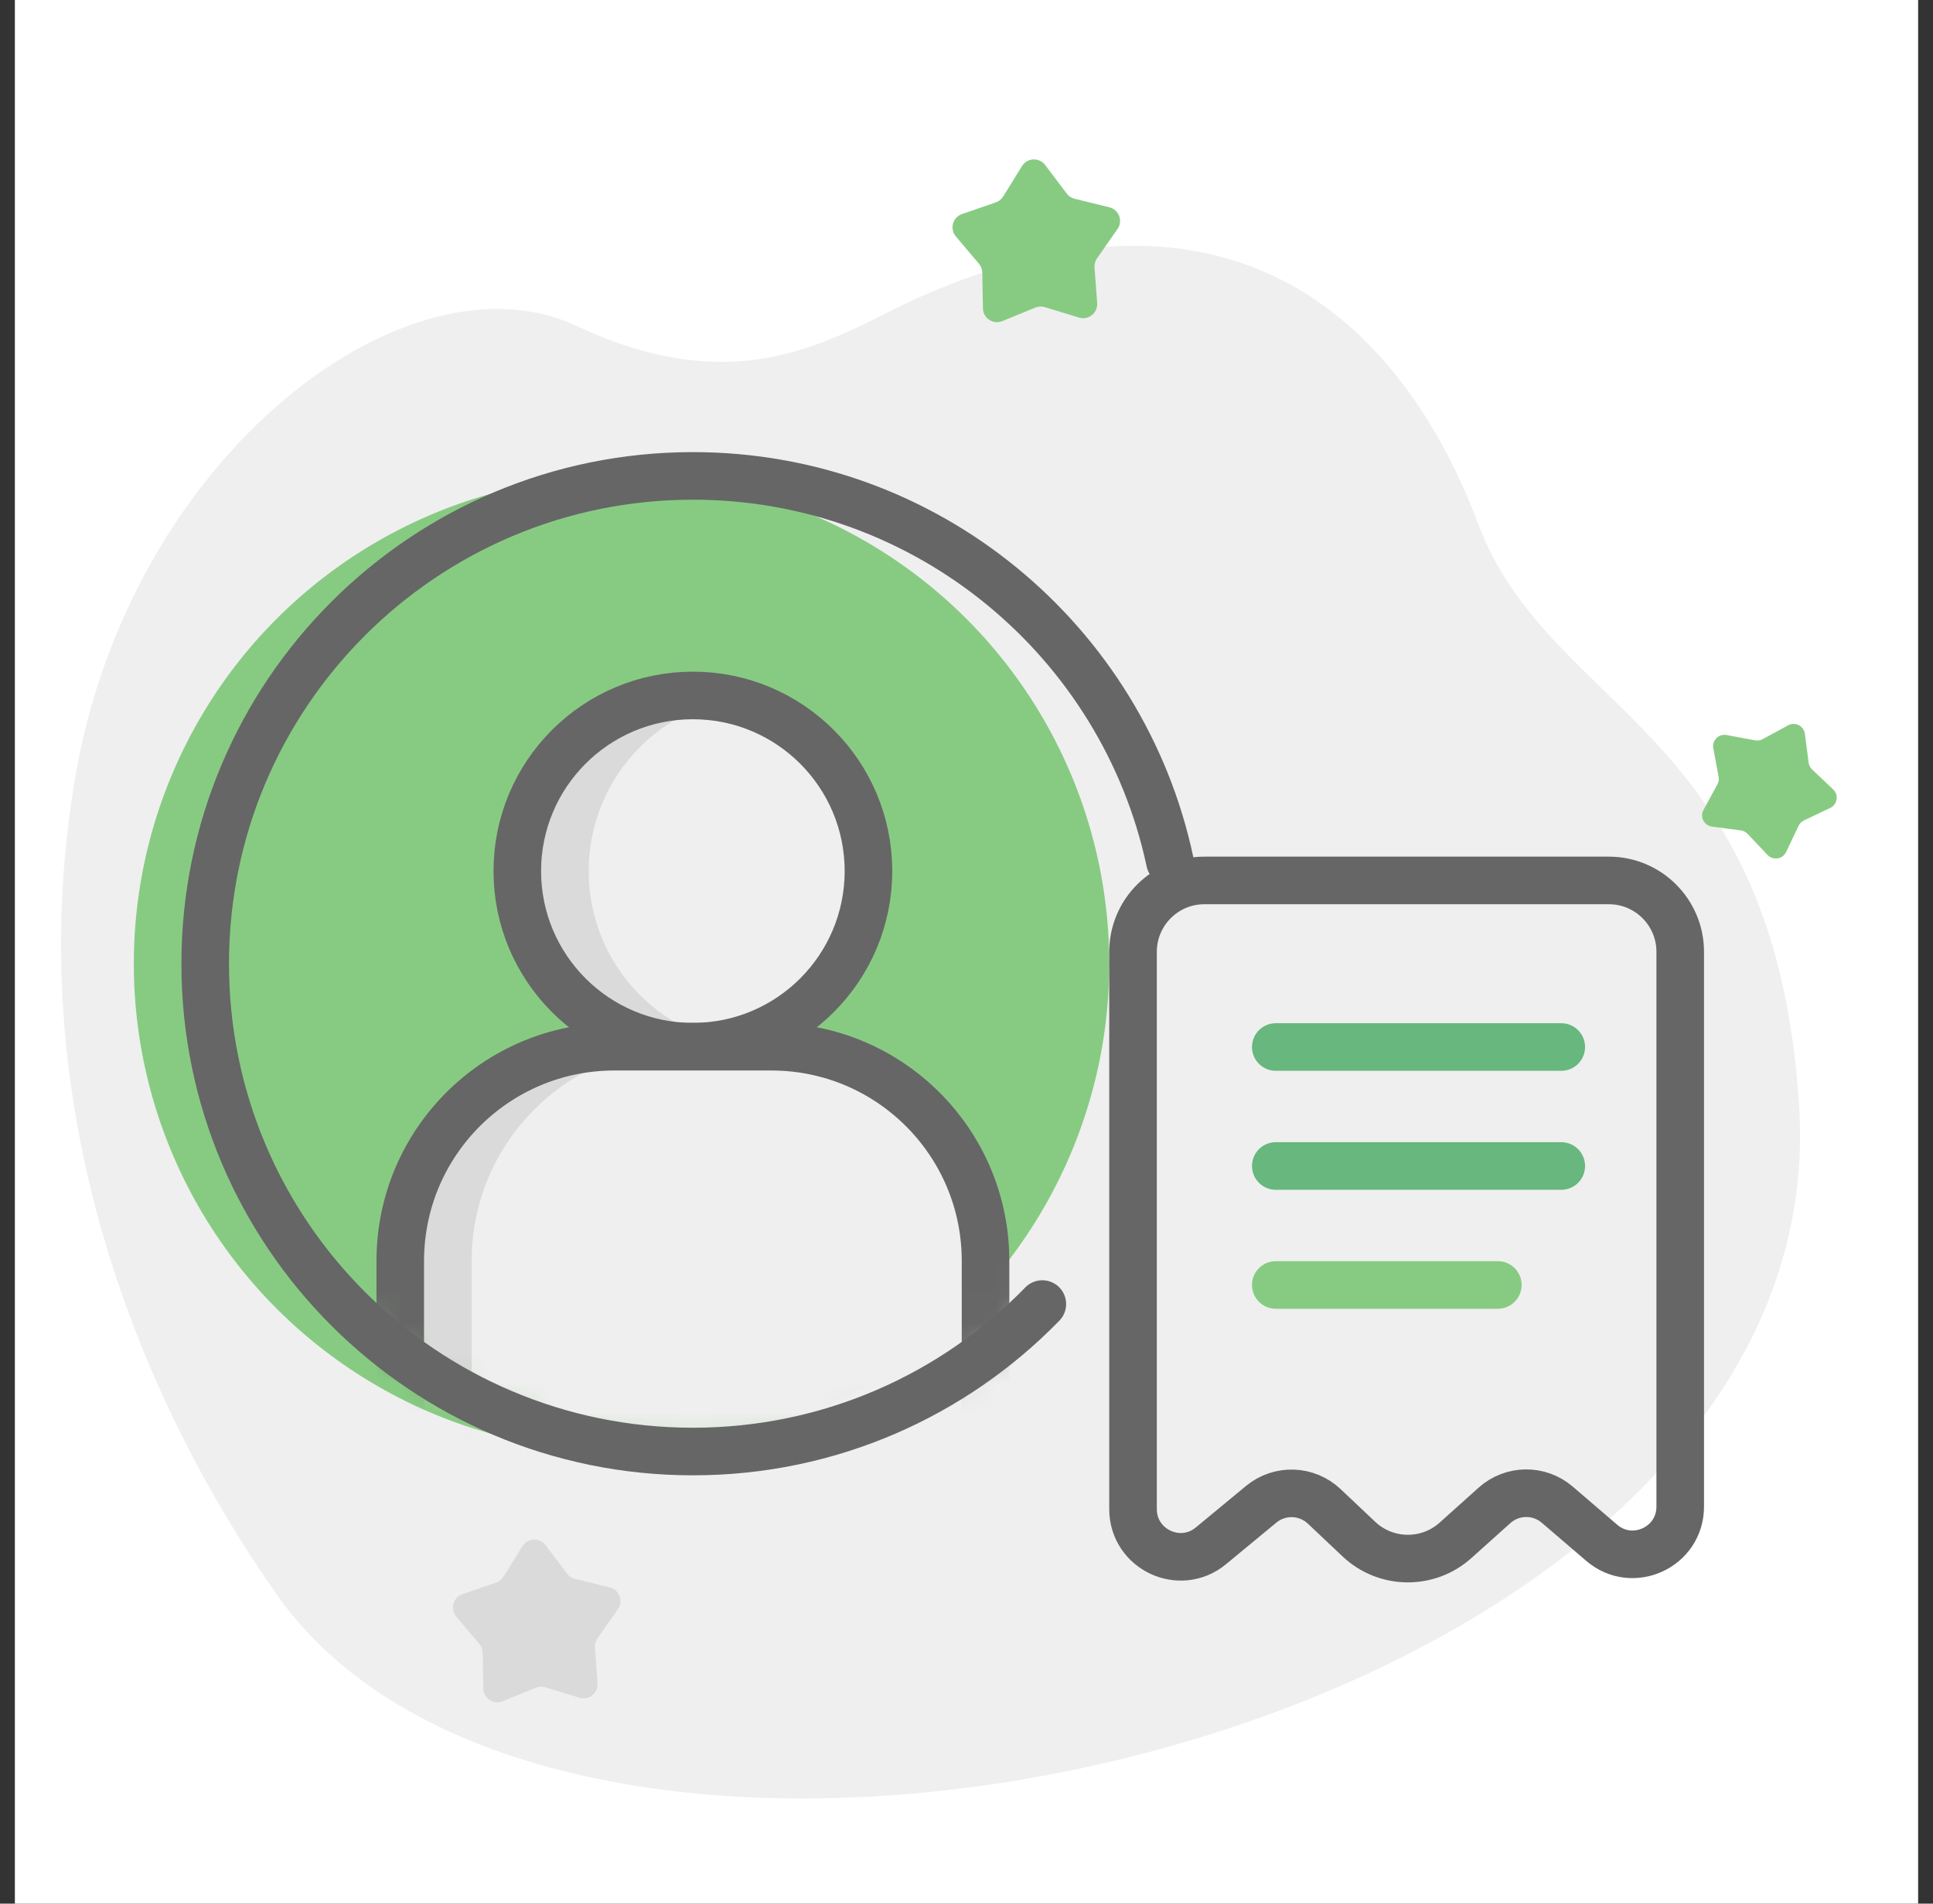
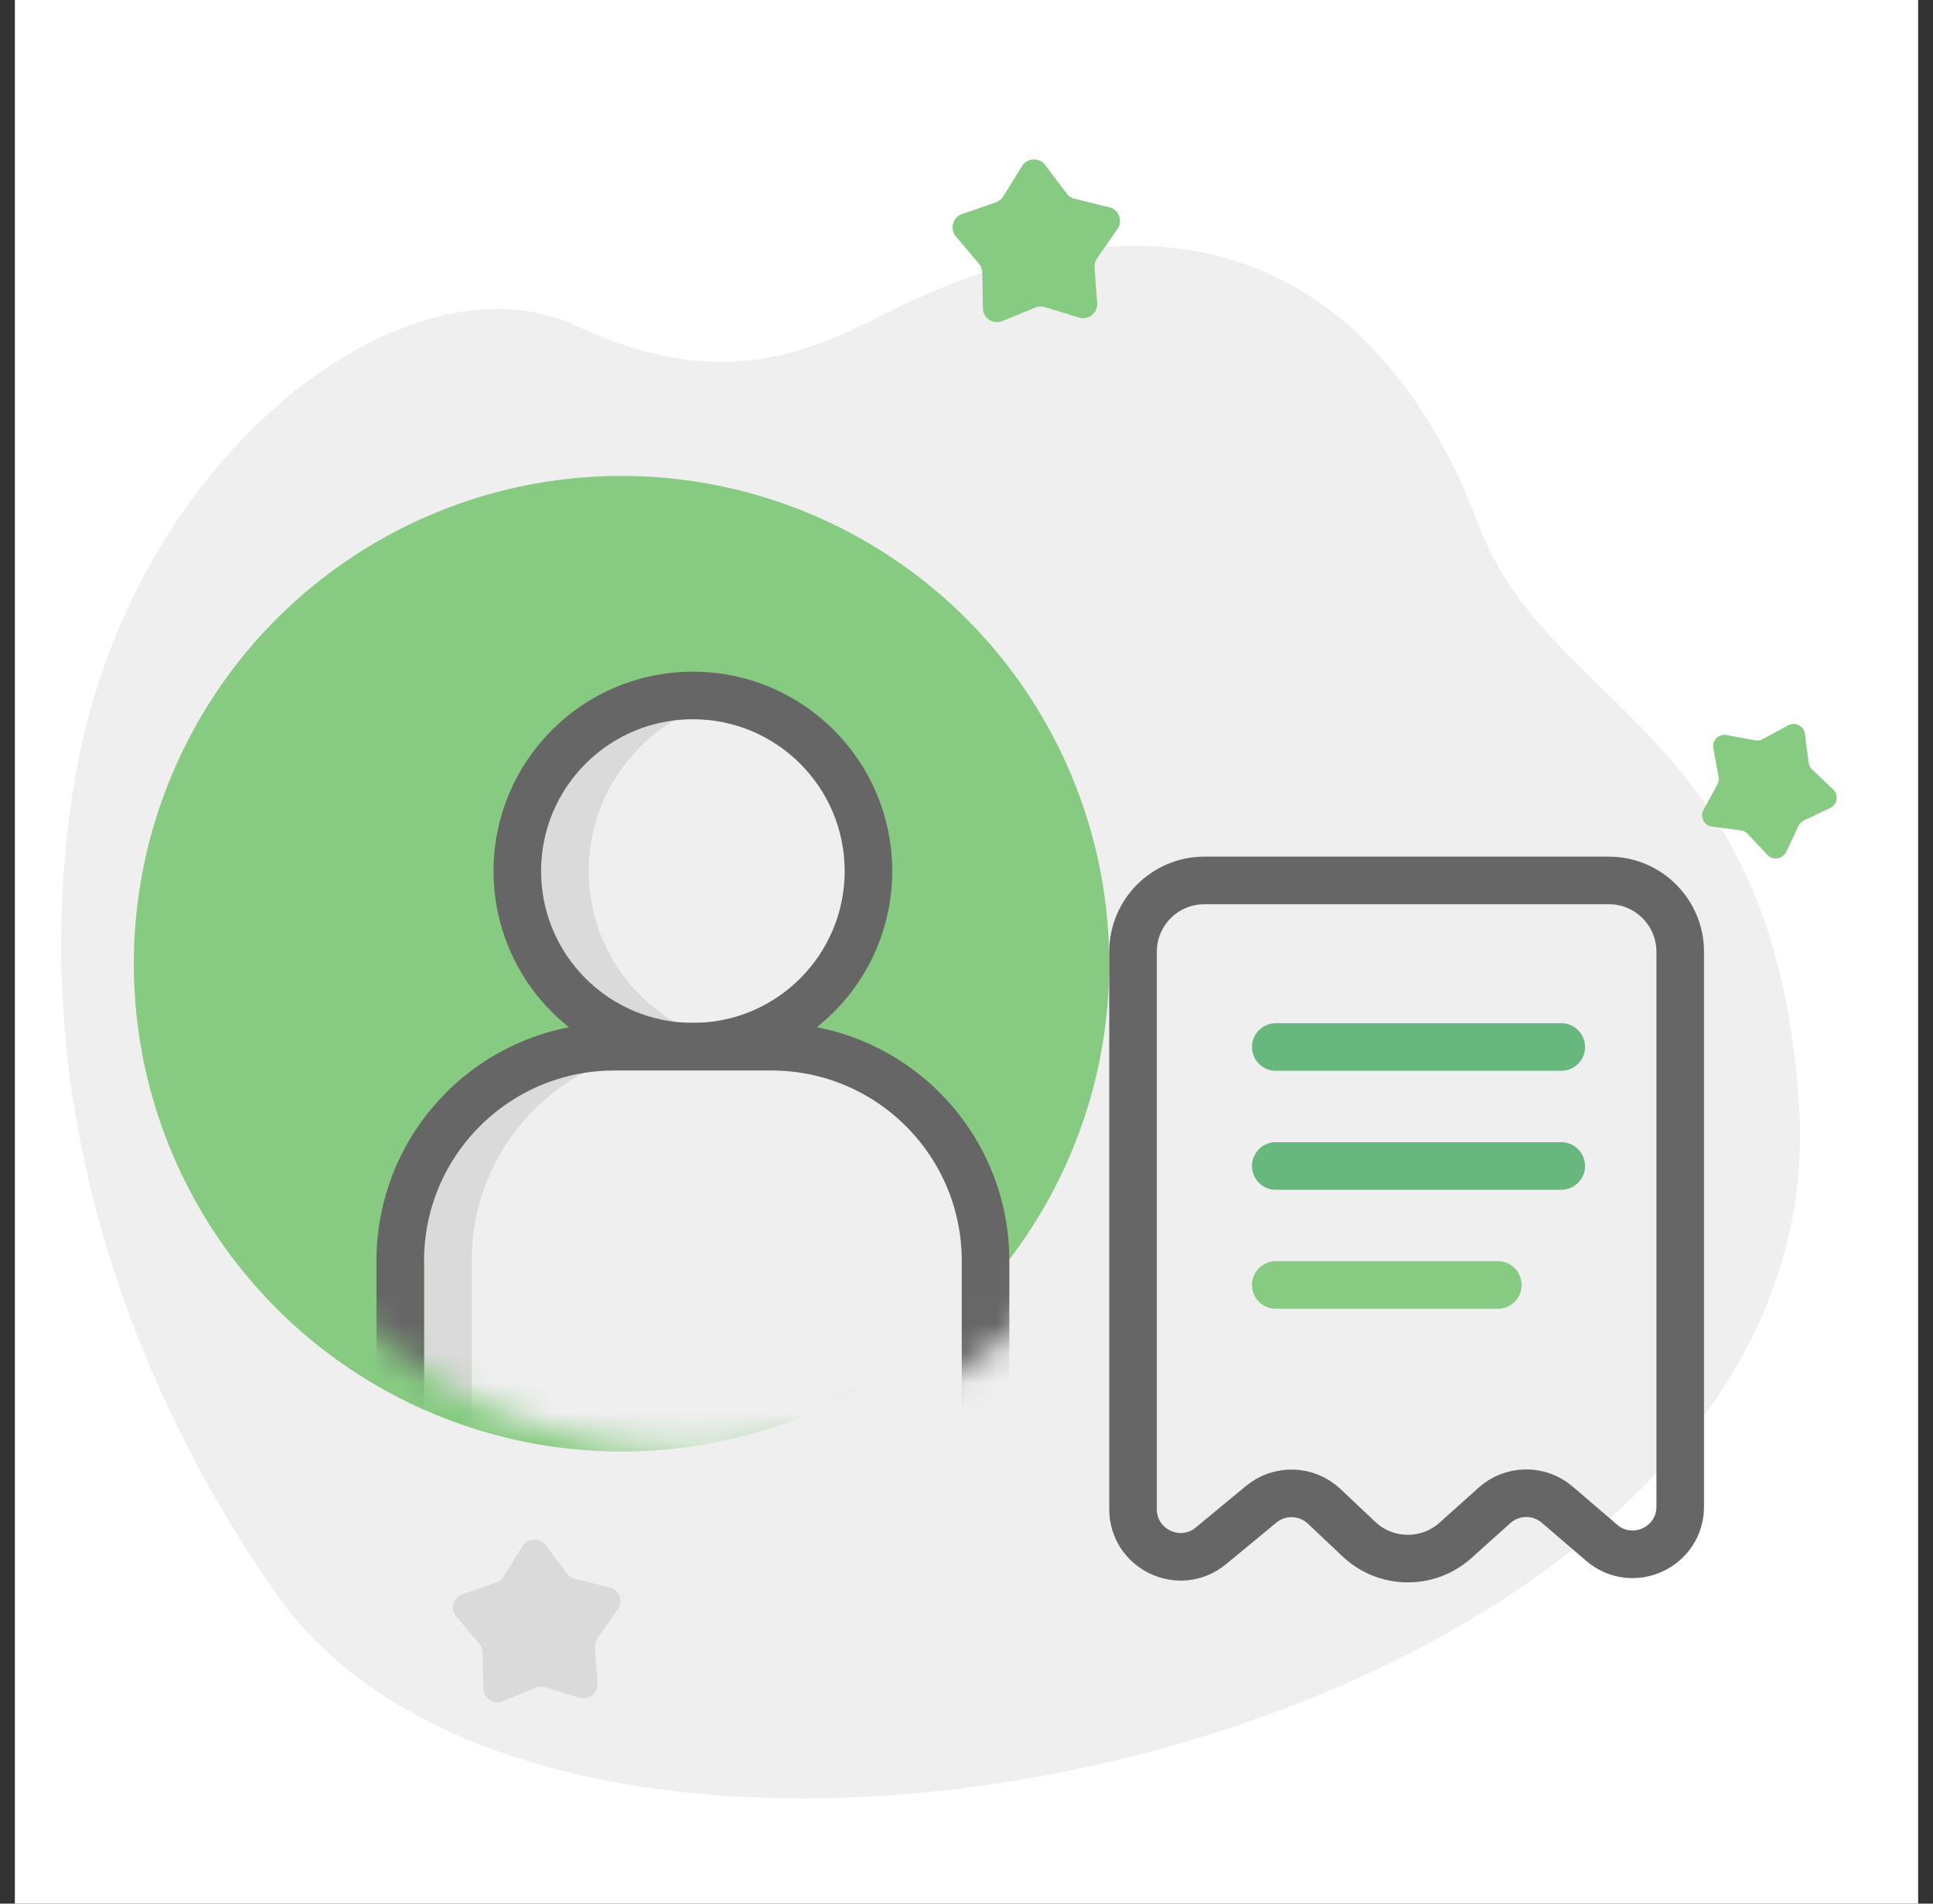
<svg xmlns="http://www.w3.org/2000/svg" width="65" height="64" viewBox="0 0 65 64" fill="none">
  <rect x="0" y="0" width="65" height="64" fill="#333333" stroke="none" />
  <rect width="64" height="64" transform="translate(0.5)" fill="white" />
  <path d="M19.394 10.96C13.685 8.28 4.405 15.282 2.54 26.075C0.674 36.868 4.436 46.66 9.3 53.6C19.394 68 61.826 58.416 60.5 37.2C59.7 24.4 52.1 24 49.7 17.6C47.3 11.2 41.7 5.2 30.9 10C28.236 11.184 25.103 13.641 19.394 10.96Z" fill="#EFEFEF" />
  <circle cx="20.9" cy="32.4" r="16.4" fill="#87CB82" />
  <mask id="mask0_12716_121026" style="mask-type:alpha" maskUnits="userSpaceOnUse" x="6" y="16" width="34" height="33">
    <circle cx="23.3" cy="32.4" r="16.4" fill="#C4C4C4" />
  </mask>
  <g mask="url(#mask0_12716_121026)">
    <circle cx="23.299" cy="29.285" r="5.904" fill="#EFEFEF" />
    <path fill-rule="evenodd" clip-rule="evenodd" d="M24.9 23.435C22.018 23.825 19.796 26.296 19.796 29.285C19.796 32.274 22.018 34.745 24.9 35.135C24.639 35.171 24.372 35.189 24.1 35.189C20.84 35.189 18.196 32.545 18.196 29.285C18.196 26.024 20.84 23.381 24.1 23.381C24.372 23.381 24.639 23.399 24.9 23.435Z" fill="#DADADA" />
    <circle cx="23.299" cy="29.285" r="5.904" stroke="#666666" stroke-width="1.6" />
    <path d="M27.236 35.19C27.236 37.363 25.474 39.126 23.3 39.126C21.127 39.126 19.364 37.363 19.364 35.19" stroke="#666666" stroke-width="1.6" />
-     <path d="M13.46 42.389C13.46 38.413 16.683 35.19 20.66 35.19H25.94C29.916 35.19 33.14 38.413 33.14 42.389V49.846C33.14 51.171 32.065 52.245 30.74 52.245H15.86C14.534 52.245 13.46 51.171 13.46 49.846V42.389Z" fill="#EFEFEF" />
+     <path d="M13.46 42.389C13.46 38.413 16.683 35.19 20.66 35.19H25.94C29.916 35.19 33.14 38.413 33.14 42.389V49.846C33.14 51.171 32.065 52.245 30.74 52.245H15.86V42.389Z" fill="#EFEFEF" />
    <path fill-rule="evenodd" clip-rule="evenodd" d="M21.46 35.19C17.483 35.19 14.26 38.413 14.26 42.389V49.846C14.26 51.171 15.334 52.245 16.66 52.245H18.244C16.926 52.237 15.86 51.166 15.86 49.846V42.389C15.86 38.413 19.083 35.19 23.06 35.19H26.767C26.758 35.19 26.749 35.19 26.74 35.19H21.46Z" fill="#DADADA" />
    <path d="M13.46 42.389C13.46 38.413 16.683 35.19 20.66 35.19H25.94C29.916 35.19 33.14 38.413 33.14 42.389V49.846C33.14 51.171 32.065 52.245 30.74 52.245H15.86C14.534 52.245 13.46 51.171 13.46 49.846V42.389Z" stroke="#666666" stroke-width="1.6" />
  </g>
-   <path d="M35.05 43.842C32.071 46.901 27.907 48.8 23.3 48.8C14.243 48.8 6.9 41.458 6.9 32.4C6.9 23.343 14.243 16 23.3 16C31.181 16 37.763 21.558 39.341 28.967" stroke="#666666" stroke-width="1.6" stroke-linecap="round" />
  <path d="M32.141 7.948C31.927 7.695 32.034 7.306 32.348 7.197L33.486 6.804C33.588 6.769 33.676 6.699 33.733 6.607L34.367 5.583C34.542 5.301 34.945 5.283 35.145 5.547L35.871 6.508C35.936 6.595 36.029 6.656 36.135 6.682L37.304 6.969C37.626 7.048 37.769 7.426 37.579 7.697L36.889 8.685C36.827 8.774 36.797 8.881 36.805 8.99L36.894 10.191C36.918 10.521 36.603 10.773 36.286 10.677L35.134 10.326C35.03 10.294 34.918 10.299 34.818 10.34L33.703 10.796C33.396 10.921 33.059 10.699 33.053 10.368L33.03 9.164C33.028 9.055 32.989 8.951 32.919 8.868L32.141 7.948Z" fill="#87CB82" />
  <path d="M15.342 54.348C15.128 54.095 15.235 53.706 15.548 53.598L16.686 53.205C16.789 53.169 16.876 53.099 16.933 53.007L17.567 51.983C17.742 51.702 18.145 51.683 18.345 51.948L19.071 52.908C19.136 52.995 19.229 53.057 19.335 53.082L20.504 53.369C20.826 53.448 20.969 53.826 20.779 54.098L20.089 55.085C20.027 55.174 19.997 55.282 20.005 55.39L20.094 56.591C20.118 56.922 19.803 57.174 19.486 57.077L18.334 56.726C18.23 56.695 18.118 56.7 18.018 56.741L16.903 57.196C16.596 57.321 16.259 57.099 16.253 56.768L16.231 55.564C16.229 55.455 16.189 55.351 16.119 55.268L15.342 54.348Z" fill="#DADADA" />
  <path d="M57.612 25.157C57.562 24.893 57.794 24.662 58.058 24.711L59.019 24.891C59.105 24.907 59.194 24.893 59.272 24.851L60.13 24.384C60.366 24.256 60.657 24.404 60.692 24.671L60.818 25.64C60.829 25.727 60.87 25.808 60.934 25.868L61.643 26.54C61.838 26.725 61.787 27.048 61.544 27.163L60.662 27.582C60.582 27.62 60.518 27.684 60.48 27.764L60.06 28.645C59.945 28.888 59.622 28.939 59.437 28.744L58.766 28.034C58.705 27.97 58.625 27.929 58.537 27.918L57.569 27.791C57.302 27.756 57.154 27.464 57.283 27.228L57.75 26.371C57.792 26.293 57.807 26.204 57.791 26.117L57.612 25.157Z" fill="#87CB82" />
  <path d="M56.5 32V50.653C56.5 52.02 54.896 52.758 53.858 51.867L52.365 50.587C51.756 50.064 50.853 50.074 50.255 50.61L48.944 51.786C48.015 52.62 46.602 52.601 45.694 51.744L44.528 50.643C43.941 50.089 43.033 50.059 42.41 50.573L40.719 51.97C39.676 52.832 38.1 52.09 38.1 50.736V42.703V37.406V32C38.1 30.675 39.175 29.6 40.5 29.6H42.7H47.3H54.1C55.425 29.6 56.5 30.675 56.5 32Z" stroke="#666666" stroke-width="1.6" />
  <path d="M52.5 35.2L42.9 35.2" stroke="#67B77E" stroke-width="1.6" stroke-linecap="round" stroke-linejoin="round" />
  <path d="M52.5 39.2L42.9 39.2" stroke="#67B77E" stroke-width="1.6" stroke-linecap="round" stroke-linejoin="round" />
  <path d="M50.367 43.2H42.9" stroke="#87CB82" stroke-width="1.6" stroke-linecap="round" stroke-linejoin="round" />
</svg>